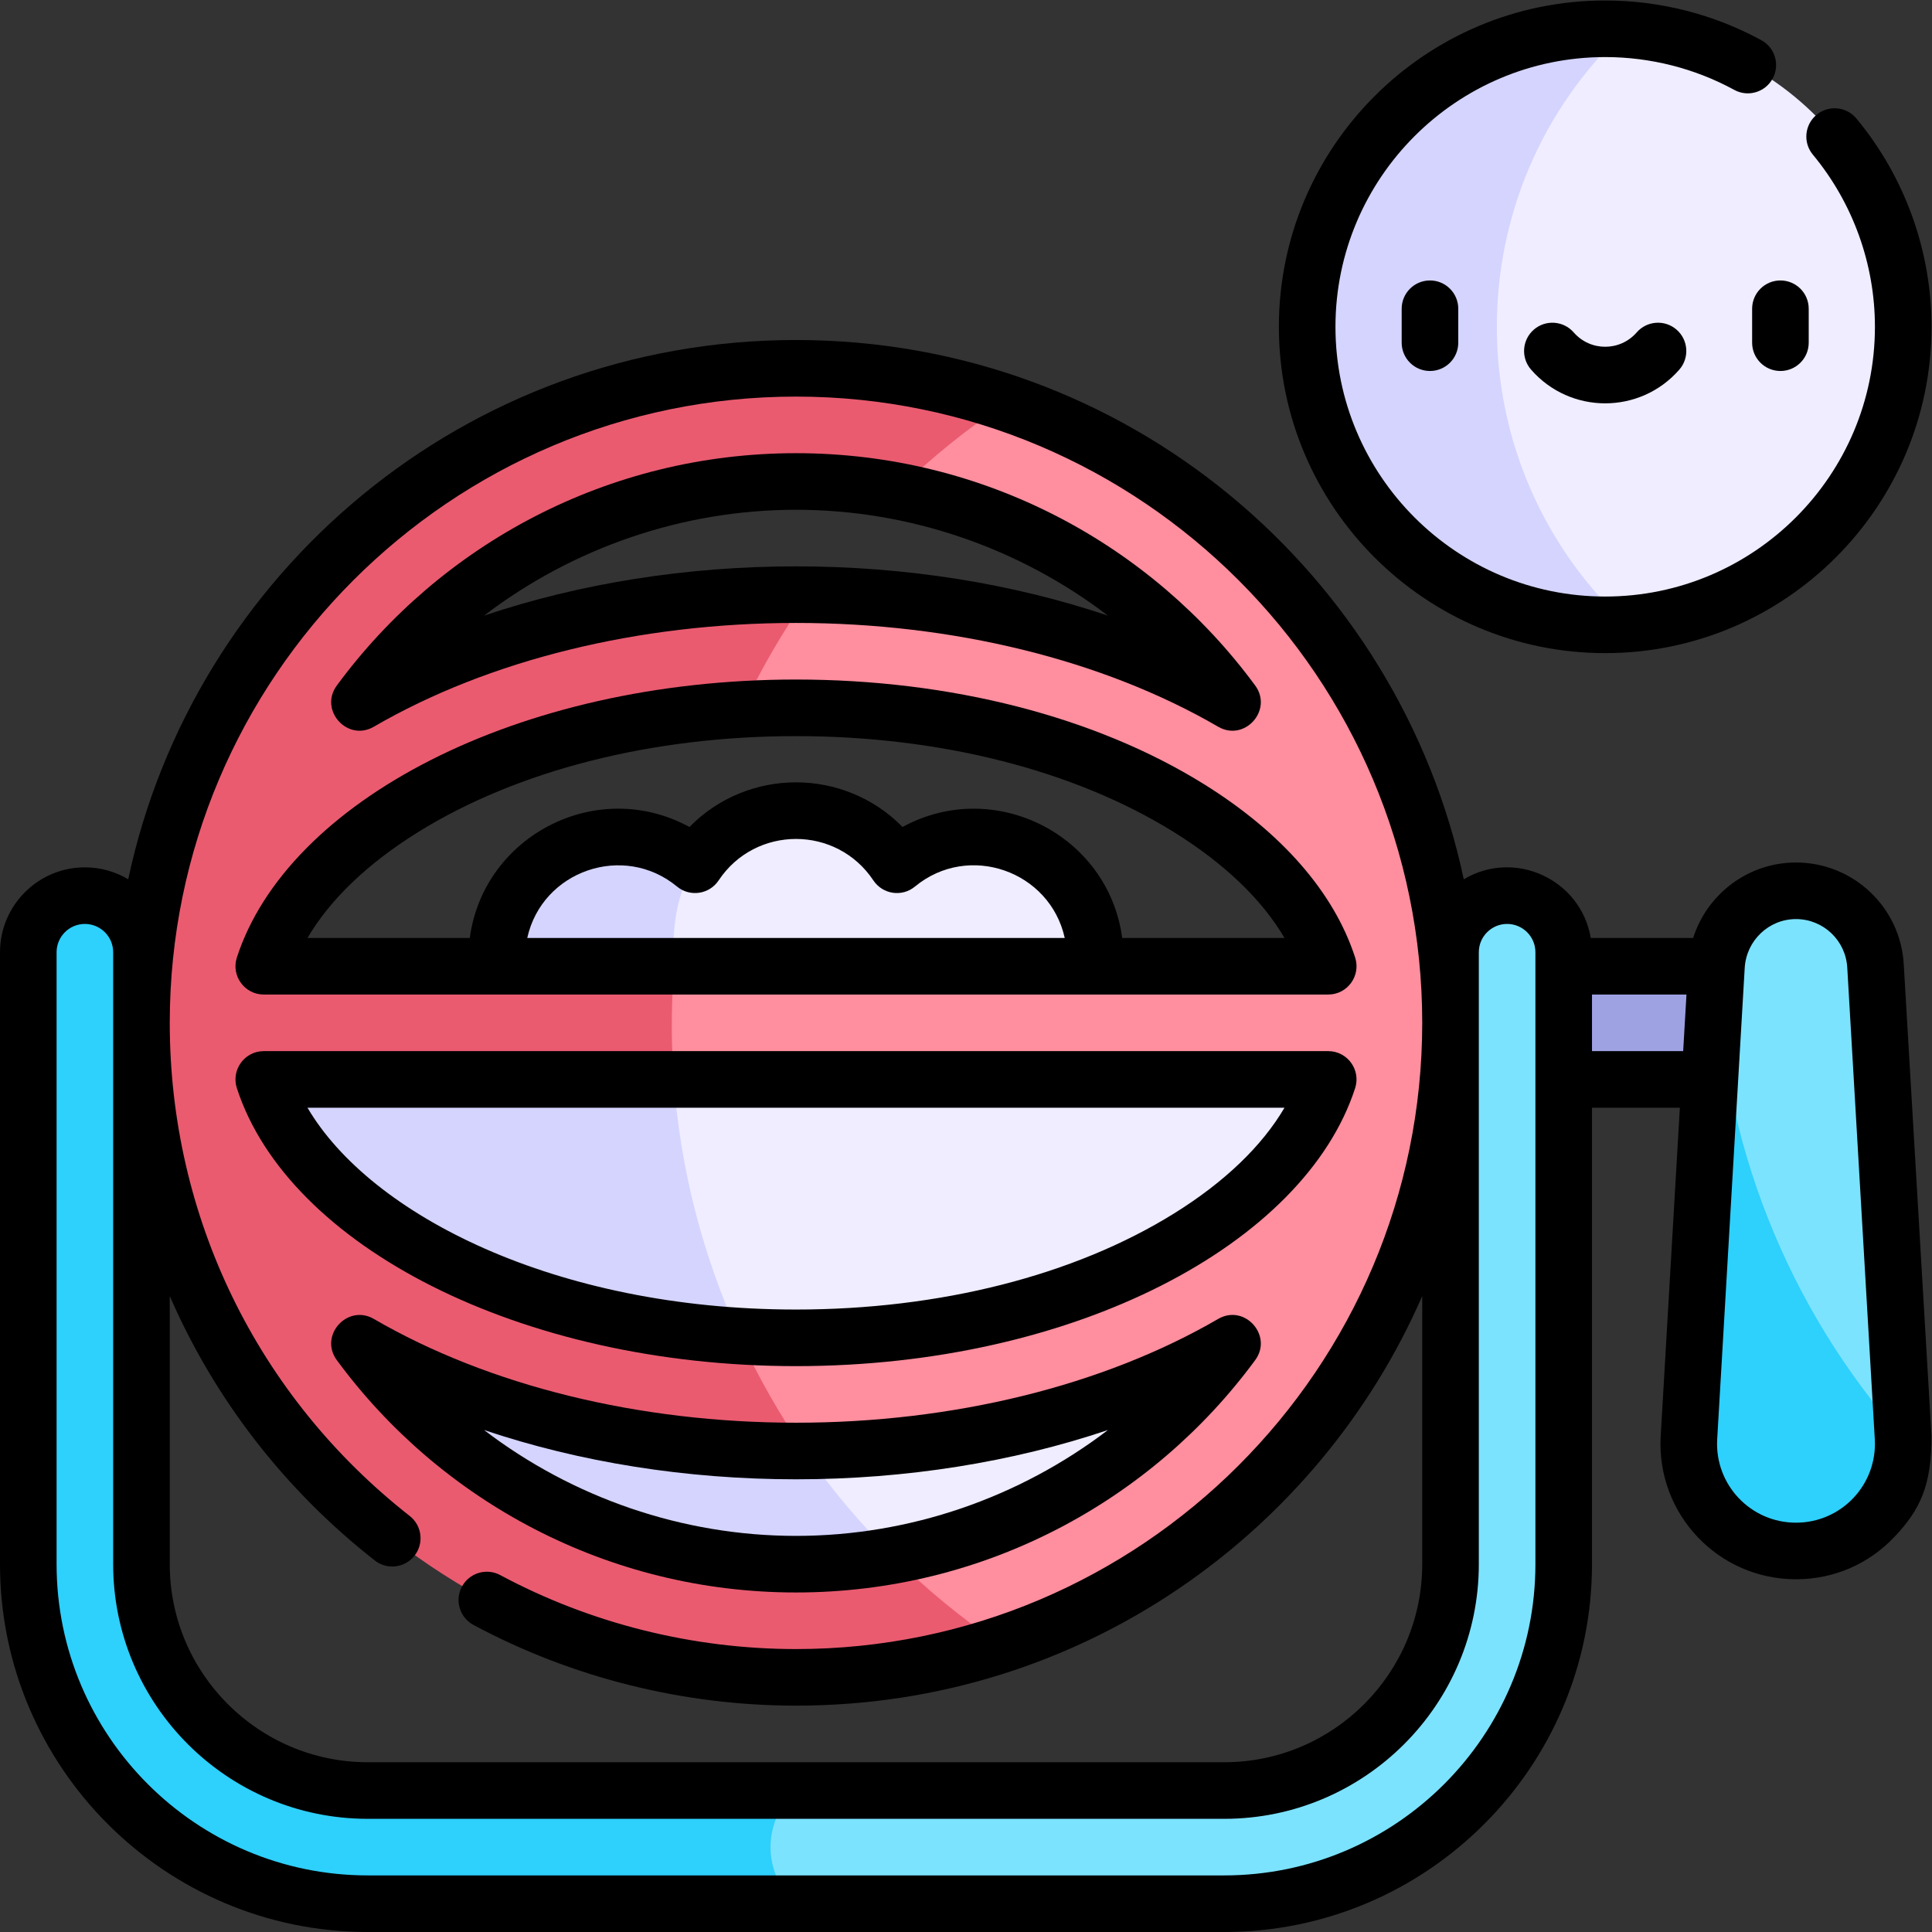
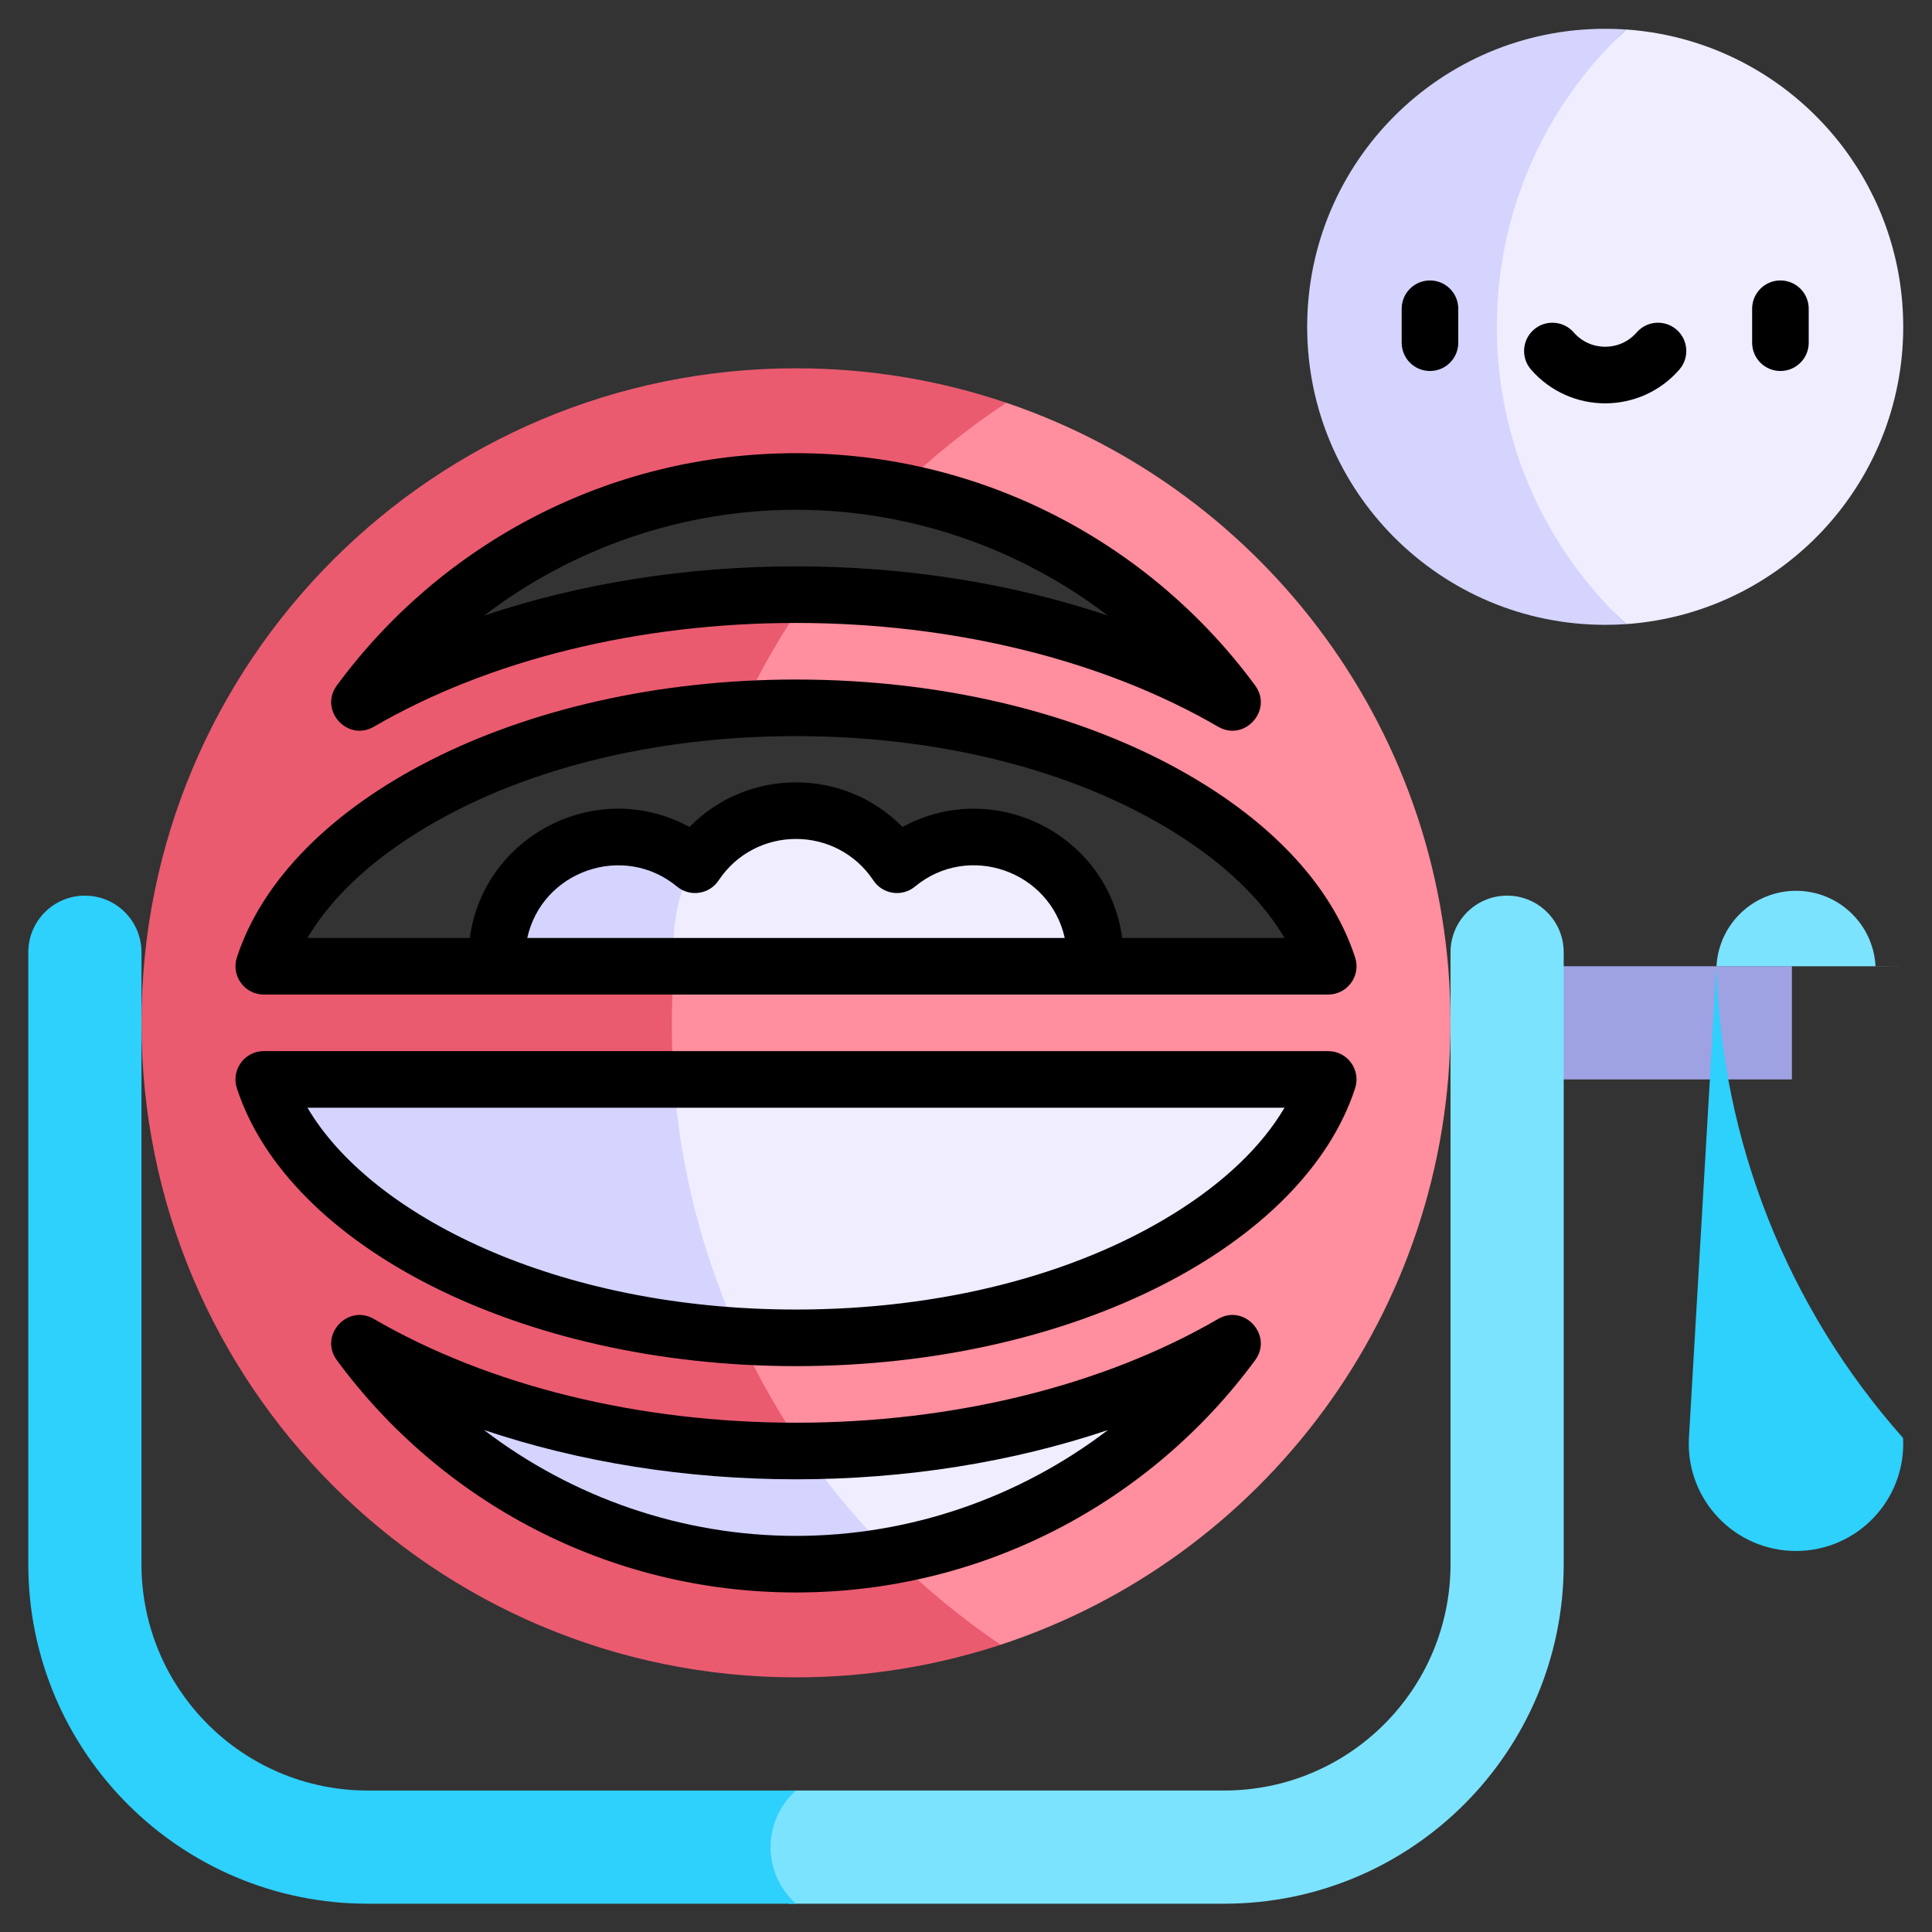
<svg xmlns="http://www.w3.org/2000/svg" version="1.1" id="svg11964" xml:space="preserve" width="682.667" height="682.667" viewBox="0 0 682.667 682.667">
  <rect x="0" y="0" width="682.667" height="682.667" fill="#333333" stroke="none" />
  <defs id="defs11968">
    <clipPath clipPathUnits="userSpaceOnUse" id="clipPath11978">
      <path d="M 0,512 H 512 V 0 H 0 Z" id="path11976" />
    </clipPath>
  </defs>
  <g id="g11970" transform="matrix(1.333,0,0,-1.333,0,682.667)">
    <g id="g11972">
      <g id="g11974" clip-path="url(#clipPath11978)">
        <g id="g11980" transform="translate(218.346,282.904)">
          <path d="m 0,0 h -34.105 c -5.341,3.96 -13.286,7.346 -20.445,7.346 -18.429,0 -33.268,-15.535 -32.047,-34.25 l -78.554,-30 c 3.416,-36.706 19.341,-70.747 45.702,-97.107 40.519,-40.518 97.949,-54.929 150.953,-41.593 v 164.101 z" style="fill:#d4d4ff;fill-opacity:1;fill-rule:nonzero;stroke:none" id="path11982" />
        </g>
        <g id="g11984" transform="translate(290.251,256)">
          <path d="m 0,0 c 1.221,18.699 -13.601,34.25 -32.047,34.25 -7.768,0 -14.892,-2.758 -20.448,-7.348 -5.756,8.648 -15.589,14.348 -26.756,14.348 -11.167,0 -21.002,-5.698 -26.76,-14.346 -3.402,-5.1 -6.543,-13.449 -5.531,-26.904 l -0.116,-30 c 1.738,-24.121 7.84,-47.057 17.388,-68.037 l 17.314,-30.446 c 6.831,-9.945 14.777,-19.227 23.236,-27.749 H -7.156 C 40.972,-131.757 73.458,-84.277 78.549,-30 Z" style="fill:#efedff;fill-opacity:1;fill-rule:nonzero;stroke:none" id="path11986" />
        </g>
        <path d="m 399.5,226 h 75.496 v 30 H 399.5 Z" style="fill:#9ea2e3;fill-opacity:1;fill-rule:nonzero;stroke:none" id="path11988" />
        <g id="g11990" transform="translate(266.752,405.365)">
          <path d="m 0,0 h -28.949 v -23.369 c 36.326,-6.853 67.796,-27.367 88.87,-56.02 -30.896,17.942 -70.448,27.991 -112.327,28.499 l -17.658,-11.785 v -18.612 c 4.724,0.276 9.498,0.422 14.312,0.422 39.576,0 76.567,-9.444 104.159,-26.59 19.238,-11.955 31.913,-26.467 36.921,-41.91 H -88.043 l -15.212,-14.904 15.097,-15.096 H 85.328 c -5.008,-15.444 -17.683,-29.955 -36.921,-41.91 -27.592,-17.147 -64.583,-26.59 -104.159,-26.59 -5.054,0 -10.063,0.158 -15.019,0.463 v -18.432 l 17.314,-12.015 c 42.268,0.353 82.224,10.415 113.377,28.507 -21.318,-28.985 -53.275,-49.646 -90.141,-56.256 v -23.622 h 28.717 c 69.287,22.752 119.252,87.91 119.252,164.855 C 117.748,-87.973 68.504,-23.194 0,0" style="fill:#ff8e9e;fill-opacity:1;fill-rule:nonzero;stroke:none" id="path11992" />
        </g>
        <g id="g11994" transform="translate(236.531,99.768)">
          <path d="m 0,0 c -8.285,-1.485 -16.815,-2.268 -25.531,-2.268 -47.495,0 -89.561,23.023 -115.673,58.524 31.718,-18.419 72.557,-28.524 115.673,-28.524 0.765,0 1.529,0.011 2.295,0.017 -6.646,9.597 -12.441,19.786 -17.314,30.446 -33.849,2.079 -65.072,11.17 -89.14,26.127 -19.238,11.955 -31.914,26.467 -36.921,41.91 h 108.673 c -0.302,4.22 -0.478,8.467 -0.511,12.742 -0.044,5.799 0.174,11.555 0.627,17.258 h -108.789 c 5.007,15.444 17.683,29.955 36.921,41.911 24.235,15.06 55.725,24.172 89.846,26.168 4.981,10.652 10.897,20.822 17.658,30.397 -1.114,0.014 -2.228,0.024 -3.345,0.024 -43.116,0 -83.955,-10.104 -115.672,-28.523 26.109,35.499 68.172,58.523 115.672,58.523 9.162,0 18.12,-0.865 26.802,-2.503 8.84,8.63 18.523,16.462 28.95,23.369 -17.494,5.923 -36.244,9.134 -55.752,9.134 -95.902,0 -173.5,-77.605 -173.5,-173.5 0,-95.901 77.605,-173.5 173.5,-173.5 18.951,0 37.183,3.042 54.248,8.646 C 18.366,-16.629 8.762,-8.711 0,0" style="fill:#ea5b70;fill-opacity:1;fill-rule:nonzero;stroke:none" id="path11996" />
        </g>
        <g id="g11998" transform="translate(399.5,274.715)">
          <path d="m 0,0 c -8.284,0 -15,-6.716 -15,-15 v -162.215 c 0,-33.137 -26.863,-60 -60,-60 h -115.5 l -14.75,-15 14.75,-15 H -75 c 49.705,0 90,40.294 90,90 V -15 C 15,-6.716 8.284,0 0,0" style="fill:#7ce3ff;fill-opacity:1;fill-rule:nonzero;stroke:none" id="path12000" />
        </g>
        <g id="g12002" transform="translate(204.25,22.5)">
          <path d="m 0,0 c 0,5.735 2.457,11.196 6.75,15 h -113.5 c -33.137,0 -60,26.863 -60,60 v 162.215 c 0,8.284 -6.716,15 -15,15 -8.284,0 -15,-6.716 -15,-15 V 75 c 0,-49.706 40.295,-90 90,-90 H 6.75 C 2.457,-11.196 0,-5.735 0,0" style="fill:#2ed0fc;fill-opacity:1;fill-rule:nonzero;stroke:none" id="path12004" />
        </g>
        <g id="g12006" transform="translate(497.156,256.029)">
-           <path d="m 0,0 c -0.605,11.199 -9.863,19.971 -21.079,19.971 -10.9,0 -20.404,-8.394 -21.081,-20 V -125.073 H 7.302 Z" style="fill:#7ce3ff;fill-opacity:1;fill-rule:nonzero;stroke:none" id="path12008" />
+           <path d="m 0,0 c -0.605,11.199 -9.863,19.971 -21.079,19.971 -10.9,0 -20.404,-8.394 -21.081,-20 H 7.302 Z" style="fill:#7ce3ff;fill-opacity:1;fill-rule:nonzero;stroke:none" id="path12008" />
        </g>
        <g id="g12010" transform="translate(504.458,130.956)">
          <path d="m 0,0 c -30.699,34.556 -48.216,78.838 -49.462,125.044 -0.059,-1 -7.166,-122.744 -7.3,-125.044 -0.88,-16.276 12.081,-29.956 28.381,-29.956 16.3,0 29.261,13.68 28.381,29.956" style="fill:#2ed0fc;fill-opacity:1;fill-rule:nonzero;stroke:none" id="path12012" />
        </g>
        <g id="g12014" transform="translate(431.059,504.312)">
          <path d="M 0,0 -84.559,-78.812 0,-157.623 c 41.199,2.889 73.441,37.161 73.441,78.811 0,17.779 -5.875,34.216 -15.816,47.441 C 44.282,-13.62 23.616,-1.656 0,0" style="fill:#efedff;fill-opacity:1;fill-rule:nonzero;stroke:none" id="path12016" />
        </g>
        <g id="g12018" transform="translate(396.772,425.5)">
          <path d="M 0,0 C 0,29.037 11.661,57.703 34.286,78.812 32.436,78.94 30.582,79 28.728,79 c -43.614,0 -79,-35.33 -79,-79 0,-43.613 35.328,-79 79,-79 1.854,0 3.708,0.06 5.558,0.188 C 12.326,-58.323 0,-29.951 0,0" style="fill:#d4d4ff;fill-opacity:1;fill-rule:nonzero;stroke:none" id="path12020" />
        </g>
        <g id="g12022" transform="translate(476.077,108.5)">
-           <path d="m 0,0 c -12.074,0 -21.536,10.126 -20.894,22.021 0.134,2.299 7.242,124.041 7.3,125.042 C -13.171,154.317 -7.2,160 0,160 c 7.23,0 13.2,-5.655 13.592,-12.908 L 20.893,22.041 C 21.534,10.049 12.01,0 0,0 m -29.907,125 h -24.17 v 15 h 25.045 c -0.228,-3.897 -0.528,-9.039 -0.875,-15 m -39.17,-136 c 0,-45.49 -37.01,-82.5 -82.5,-82.5 h -227 c -45.49,0 -82.5,37.01 -82.5,82.5 v 162.215 c 0,4.136 3.364,7.5 7.5,7.5 4.136,0 7.5,-3.364 7.5,-7.5 V -11 c 0,-37.22 30.28,-67.5 67.5,-67.5 h 227 c 37.22,0 67.5,30.28 67.5,67.5 v 162.215 c 0,4.136 3.364,7.5 7.5,7.5 4.136,0 7.5,-3.364 7.5,-7.5 z m -362,71.07 c 11.801,-27.105 30.26,-51.199 54.35,-70.091 3.26,-2.557 7.974,-1.986 10.53,1.274 2.556,3.26 1.986,7.974 -1.274,10.529 -40.423,31.698 -63.606,79.344 -63.606,130.718 0,91.532 74.468,166 166,166 91.532,0 166,-74.468 166,-166 0,-91.532 -74.468,-166 -166,-166 -27.366,10e-4 -54.478,6.782 -78.404,19.611 -3.649,1.957 -8.196,0.586 -10.154,-3.065 -1.958,-3.65 -0.585,-8.196 3.066,-10.153 26.097,-13.995 55.661,-21.392 85.492,-21.393 75.921,0 138.772,46.14 166,108.579 V -11 c 0,-28.948 -23.552,-52.5 -52.5,-52.5 h -227 c -28.948,0 -52.5,23.552 -52.5,52.5 z M 28.568,147.935 C 27.748,163.111 15.199,175 0,175 c -12.688,0 -23.556,-8.357 -27.259,-20 h -27.142 c -2.642,15.517 -20.128,23.623 -33.664,15.551 -17.154,80.714 -88.951,142.949 -177.012,142.949 -87.794,0 -159.804,-61.975 -177.012,-142.95 -3.365,2.008 -7.293,3.165 -11.488,3.165 -12.406,0 -22.5,-10.094 -22.5,-22.5 V -11 c 0,-53.762 43.738,-97.5 97.5,-97.5 h 227 c 53.762,0 97.5,43.738 97.5,97.5 v 121 h 23.294 C -32.9,73.733 -35.784,24.338 -35.87,22.861 -36.984,2.258 -20.619,-15 0,-15 c 9.964,0 19.225,3.983 26.078,11.217 6.852,7.232 9.845,13.619 9.845,26.66 z" style="fill:#000000;fill-opacity:1;fill-rule:nonzero;stroke:none" id="path12024" />
-         </g>
+           </g>
        <g id="g12026" transform="translate(425.5,339)">
-           <path d="m 0,0 c 47.696,0 86.5,38.804 86.5,86.5 0,20.138 -7.072,39.747 -19.914,55.217 -2.647,3.188 -7.377,3.628 -10.561,0.98 -3.187,-2.645 -3.626,-7.374 -0.98,-10.56 C 65.656,119.354 71.5,103.146 71.5,86.5 71.5,47.075 39.425,15 0,15 c -39.425,0 -71.5,32.075 -71.5,71.5 0,39.425 32.075,71.5 71.499,71.5 11.959,-0.001 23.788,-3.009 34.21,-8.698 3.636,-1.988 8.191,-0.647 10.177,2.989 1.984,3.636 0.646,8.192 -2.99,10.177 C 28.777,169.357 14.463,172.999 0,173 -47.696,173 -86.5,134.196 -86.5,86.5 -86.5,38.804 -47.696,0 0,0" style="fill:#000000;fill-opacity:1;fill-rule:nonzero;stroke:none" id="path12028" />
-         </g>
+           </g>
        <g id="g12030" transform="translate(371.552,430.288)">
          <path d="m 0,0 v -9 c 0,-4.143 3.357,-7.5 7.5,-7.5 4.143,0 7.5,3.357 7.5,7.5 V 0 C 15,4.143 11.643,7.5 7.5,7.5 3.357,7.5 0,4.143 0,0" style="fill:#000000;fill-opacity:1;fill-rule:nonzero;stroke:none" id="path12032" />
        </g>
        <g id="g12034" transform="translate(464.448,430.288)">
          <path d="m 0,0 v -9 c 0,-4.143 3.357,-7.5 7.5,-7.5 4.143,0 7.5,3.357 7.5,7.5 V 0 C 15,4.143 11.643,7.5 7.5,7.5 3.357,7.5 0,4.143 0,0" style="fill:#000000;fill-opacity:1;fill-rule:nonzero;stroke:none" id="path12036" />
        </g>
        <g id="g12038" transform="translate(433.846,424.012)">
          <path d="m 0,0 c -4.42,-5.072 -12.274,-5.069 -16.691,0 -2.723,3.122 -7.46,3.447 -10.582,0.727 -3.123,-2.722 -3.449,-7.459 -0.727,-10.582 10.4,-11.934 28.92,-11.92 39.309,0 2.721,3.123 2.395,7.86 -0.727,10.582 C 7.457,3.448 2.723,3.123 0,0" style="fill:#000000;fill-opacity:1;fill-rule:nonzero;stroke:none" id="path12040" />
        </g>
        <g id="g12042" transform="translate(311.2,190.46)">
          <path d="m 0,0 c -26.419,-16.418 -62.005,-25.46 -100.2,-25.46 -63.703,0 -112.819,25.095 -129.491,53.5 H 29.291 C 23.316,17.861 13.368,8.308 0,0 m 40.88,43.04 h -282.16 c -5.103,0 -8.7,-4.986 -7.135,-9.813 13.558,-41.804 75.148,-73.687 148.215,-73.687 73.976,0 134.817,32.376 148.215,73.687 1.567,4.835 -2.039,9.813 -7.135,9.813" style="fill:#000000;fill-opacity:1;fill-rule:nonzero;stroke:none" id="path12044" />
        </g>
        <g id="g12046" transform="translate(297.468,263.5)">
          <path d="m 0,0 c -3.636,27.244 -33.788,42.718 -58.224,29.418 -15.505,15.777 -40.989,15.771 -56.488,0 -24.554,13.363 -54.609,-2.32 -58.224,-29.418 h -43.023 c 5.975,10.179 15.923,19.732 29.291,28.04 26.419,16.418 62.005,25.46 100.2,25.46 38.196,0 73.781,-9.042 100.2,-25.46 C 27.101,19.732 37.049,10.179 43.023,0 Z m -157.704,0 c 3.932,17.836 25.543,25.32 39.704,13.62 3.429,-2.834 8.559,-2.072 11.02,1.627 9.762,14.667 31.27,14.654 41.025,0 2.455,-3.689 7.581,-4.469 11.019,-1.627 14.257,11.779 35.797,4.105 39.705,-13.62 z M 61.747,-5.187 C 56.154,12.059 42.289,27.954 21.65,40.78 -7.114,58.655 -45.512,68.5 -86.468,68.5 c -73.976,0 -134.817,-32.376 -148.215,-73.687 -1.567,-4.834 2.039,-9.813 7.135,-9.813 h 282.16 c 5.102,0 8.7,4.986 7.135,9.813" style="fill:#000000;fill-opacity:1;fill-rule:nonzero;stroke:none" id="path12048" />
        </g>
        <g id="g12050" transform="translate(211,377)">
          <path d="M 0,0 C 30.113,0 59.19,-10.119 82.693,-28.064 57.393,-19.539 29.085,-15 0,-15 -29.085,-15 -57.393,-19.539 -82.694,-28.064 -59.191,-10.12 -30.114,0 0,0 M -111.905,-57.509 C -81.358,-39.77 -41.616,-30 0,-30 c 41.616,0 81.358,-9.77 111.906,-27.509 7.003,-4.072 14.604,4.408 9.809,10.93 C 94.174,-9.138 49.757,15 0,15 c -49.759,0 -94.173,-24.136 -121.714,-61.58 -4.794,-6.519 2.802,-14.999 9.809,-10.929" style="fill:#000000;fill-opacity:1;fill-rule:nonzero;stroke:none" id="path12052" />
        </g>
        <g id="g12054" transform="translate(211,105)">
          <path d="M 0,0 C -30.113,0 -59.19,10.119 -82.693,28.064 -57.393,19.539 -29.085,15 0,15 29.085,15 57.393,19.539 82.694,28.064 59.191,10.12 30.114,0 0,0 M 111.905,57.509 C 81.358,39.77 41.616,30 0,30 c -41.616,0 -81.358,9.77 -111.906,27.509 -6.978,4.054 -14.62,-4.386 -9.809,-10.93 C -94.174,9.138 -49.757,-15 0,-15 c 49.759,0 94.173,24.136 121.714,61.58 4.793,6.517 -2.799,14.999 -9.809,10.929" style="fill:#000000;fill-opacity:1;fill-rule:nonzero;stroke:none" id="path12056" />
        </g>
      </g>
    </g>
  </g>
</svg>